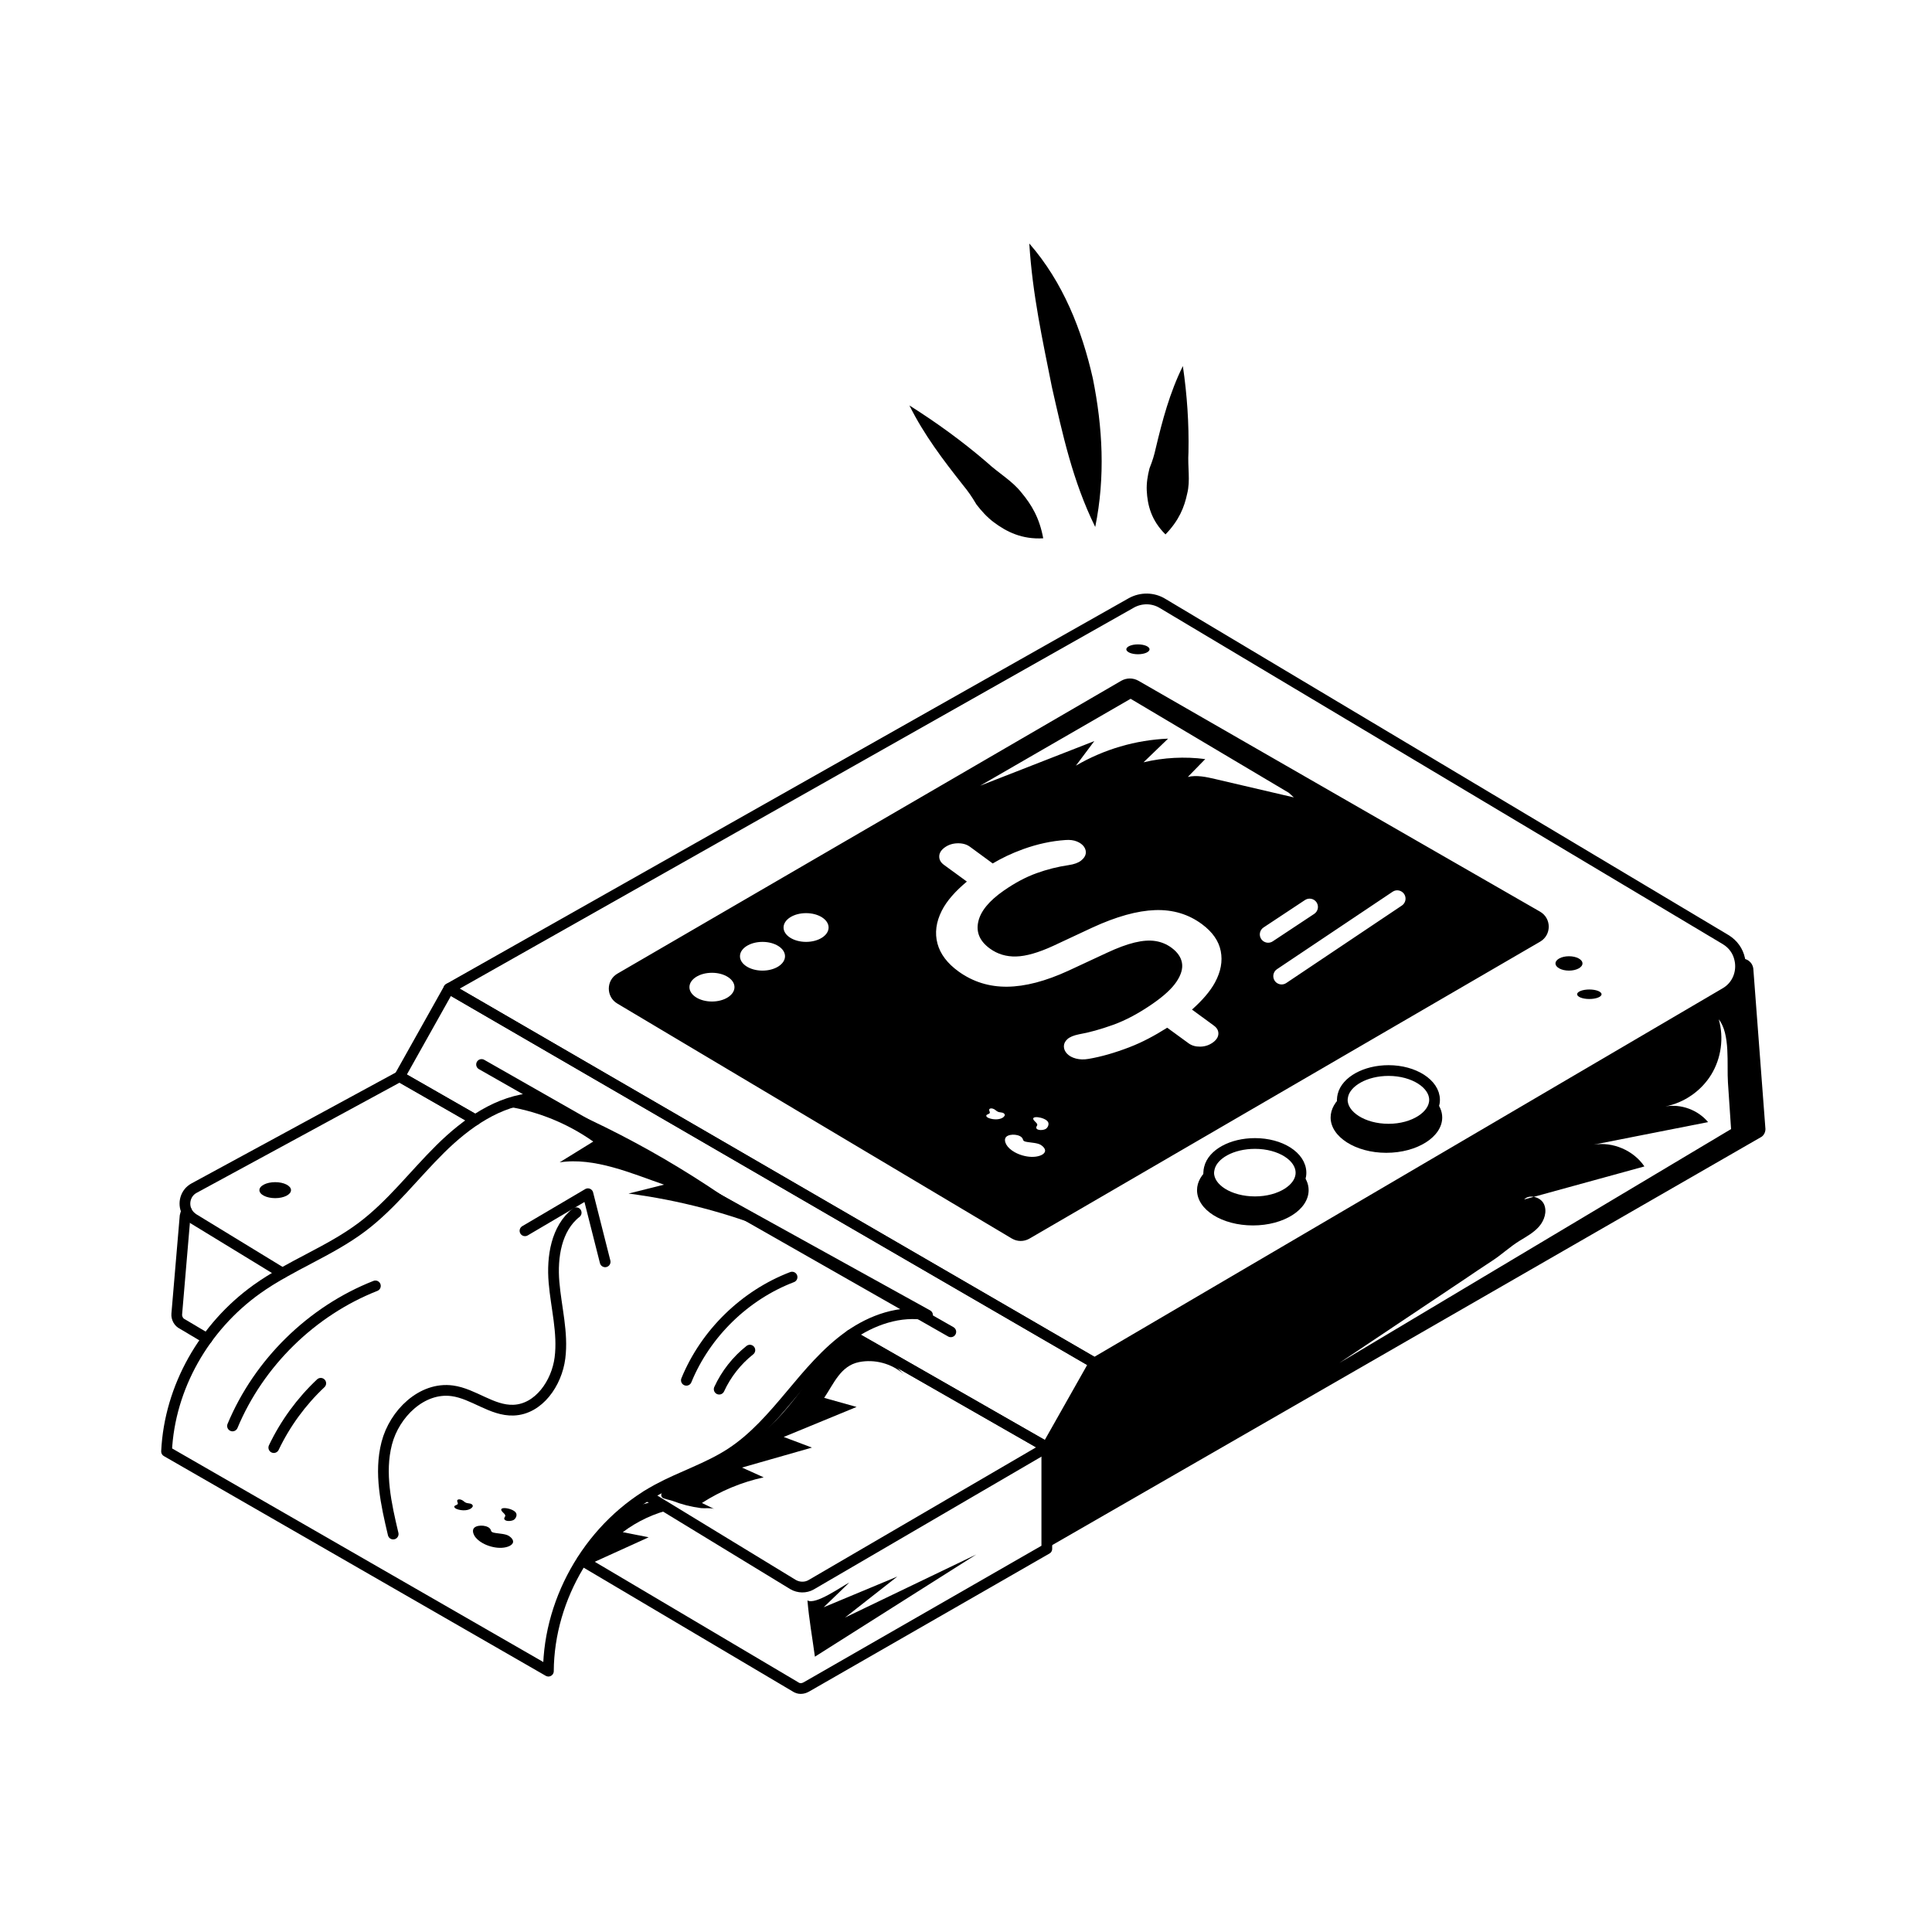
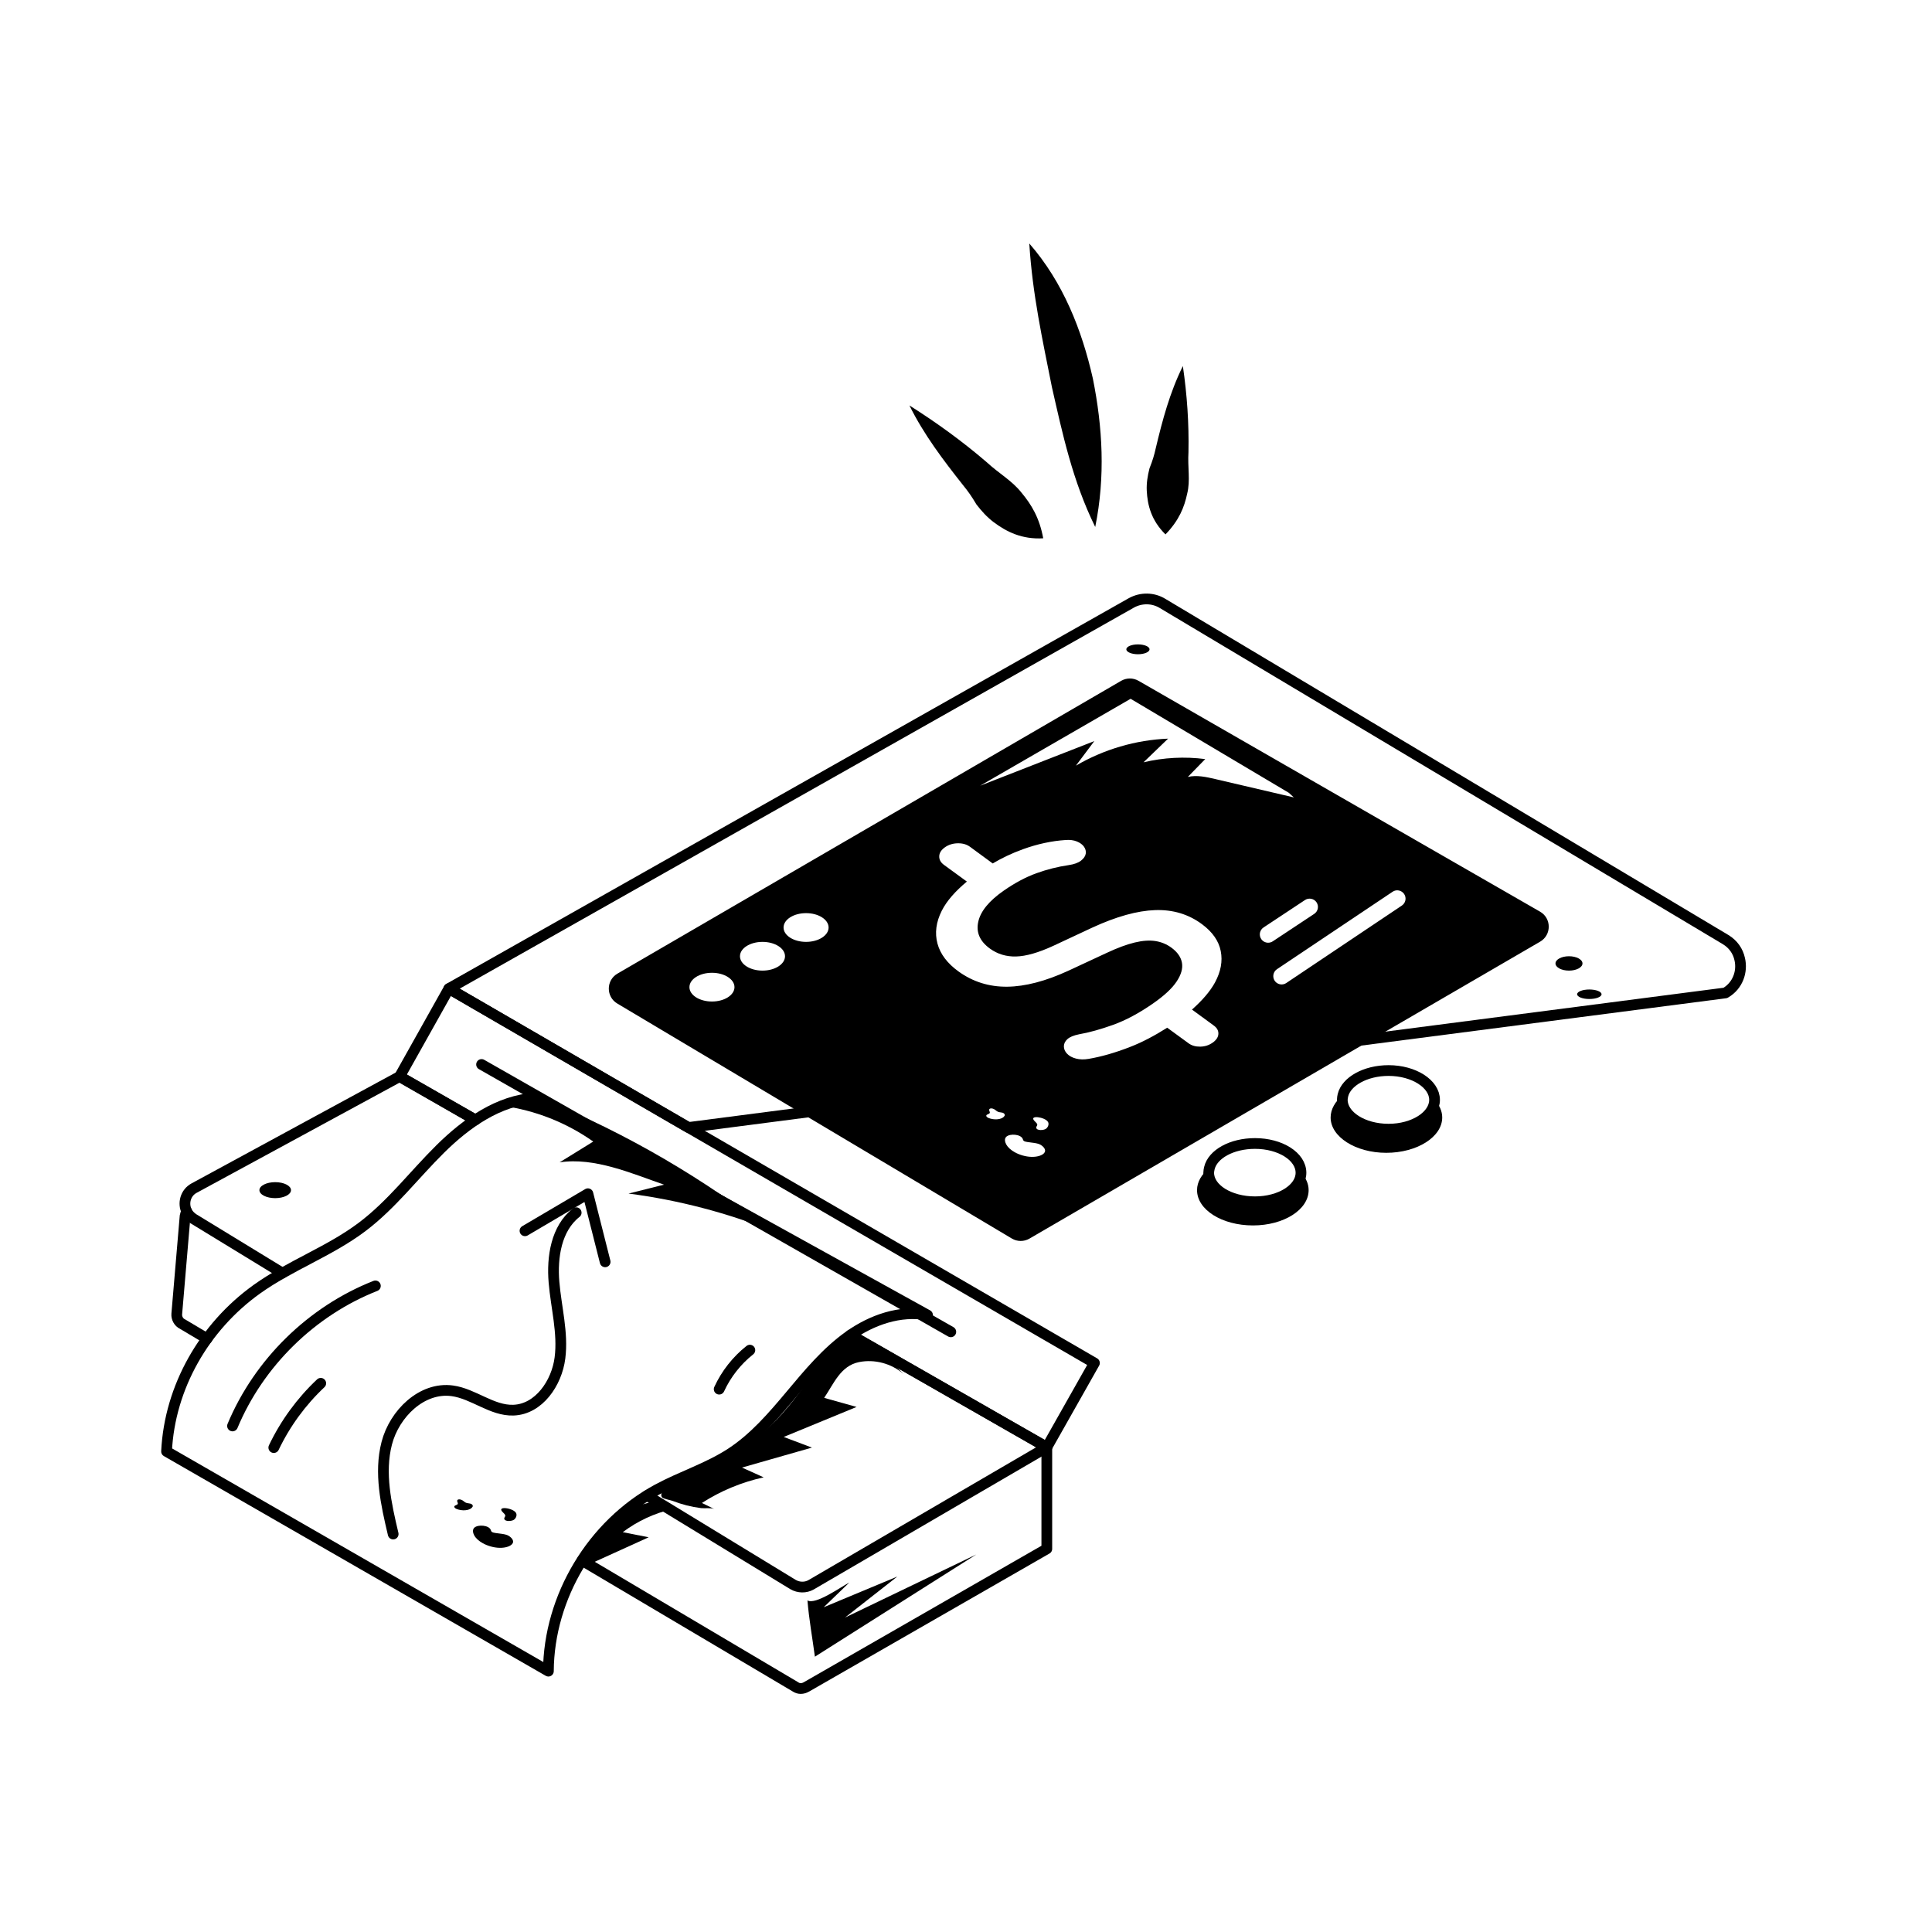
<svg xmlns="http://www.w3.org/2000/svg" width="180" height="180" viewBox="0 0 180 180" fill="none">
  <path d="M97.529 134.84V144.305L75.154 157.153C74.781 157.371 74.409 157.371 74.098 157.153L54.236 145.391" stroke="black" stroke-miterlimit="10" stroke-linecap="round" stroke-linejoin="round" />
  <path d="M19.292 124.722L16.995 123.357C16.654 123.202 16.437 122.798 16.468 122.426L17.244 113.302C17.275 113.146 17.306 113.022 17.399 112.898V112.867" stroke="black" stroke-miterlimit="10" stroke-linecap="round" stroke-linejoin="round" />
  <path d="M95.897 22.684C99.05 26.301 100.792 30.737 101.817 35.255C102.732 39.808 102.991 44.41 102.04 49.096C99.921 44.789 98.988 40.391 98.005 36.071C97.143 31.719 96.193 27.456 95.897 22.684Z" fill="black" />
  <path d="M84.728 37.774C87.286 39.39 89.671 41.124 91.916 43.051C93.086 44.133 94.284 44.772 95.171 45.902C96.089 47.001 96.845 48.237 97.194 50.152C95.227 50.268 93.788 49.557 92.574 48.646C91.963 48.185 91.447 47.618 90.97 46.995C90.529 46.251 90.195 45.774 89.713 45.185C87.897 42.886 86.089 40.517 84.728 37.774Z" fill="black" />
  <path d="M110.205 34.105C110.601 36.814 110.779 39.461 110.727 42.12C110.637 43.562 110.921 44.748 110.606 45.998C110.339 47.253 109.86 48.468 108.585 49.791C107.263 48.484 106.905 47.067 106.84 45.7C106.809 45.01 106.92 44.327 107.095 43.639C107.387 42.902 107.534 42.417 107.682 41.746C108.294 39.187 108.973 36.591 110.205 34.105Z" fill="black" />
  <path d="M79.25 124.381L97.529 134.84L101.967 126.988L64.136 105.046L41.823 92.105L37.23 100.298L44.274 104.333" stroke="black" stroke-miterlimit="10" stroke-linecap="round" stroke-linejoin="round" />
  <path d="M26.306 118.609L18.02 113.55C17.74 113.364 17.554 113.146 17.399 112.898V112.867C17.026 112.122 17.275 111.129 18.082 110.695L37.23 100.298L44.275 104.333" stroke="black" stroke-miterlimit="10" stroke-linecap="round" stroke-linejoin="round" />
  <path d="M79.25 124.381L97.529 134.84L75.557 147.657C75.061 147.936 74.409 147.936 73.881 147.626L60.288 139.34" stroke="black" stroke-miterlimit="10" stroke-linecap="round" stroke-linejoin="round" />
  <path d="M44.866 99.175L88.584 124.083" stroke="black" stroke-miterlimit="10" stroke-linecap="round" stroke-linejoin="round" />
  <path d="M86.416 122.523C83.87 122.037 81.219 122.974 79.106 124.475C76.993 125.976 75.321 128.003 73.656 129.99C71.991 131.976 70.274 133.975 68.104 135.392C65.969 136.785 63.491 137.553 61.249 138.765C55.174 142.05 51.131 148.791 51.093 155.697L15.517 135.226C15.805 129.225 19.046 123.608 23.932 120.111C27.028 117.895 30.713 116.593 33.751 114.299C36.485 112.236 38.58 109.459 41.015 107.05C43.45 104.642 46.454 102.51 49.872 102.303L86.416 122.523Z" stroke="black" stroke-miterlimit="10" stroke-linecap="round" stroke-linejoin="round" />
-   <path d="M160.747 92.509L101.967 126.988L64.136 105.047L41.822 92.105L105.412 56.167C106.312 55.671 107.429 55.671 108.329 56.23L160.778 87.543C161.491 87.978 161.926 88.629 162.081 89.343C162.36 90.491 161.926 91.826 160.747 92.509Z" stroke="black" stroke-miterlimit="10" stroke-linecap="round" stroke-linejoin="round" />
+   <path d="M160.747 92.509L64.136 105.047L41.822 92.105L105.412 56.167C106.312 55.671 107.429 55.671 108.329 56.23L160.778 87.543C161.491 87.978 161.926 88.629 162.081 89.343C162.36 90.491 161.926 91.826 160.747 92.509Z" stroke="black" stroke-miterlimit="10" stroke-linecap="round" stroke-linejoin="round" />
  <path d="M134.368 104.115C134.368 105.916 132.04 107.405 129.154 107.405C126.298 107.405 123.971 105.916 123.971 104.115C123.971 103.34 124.406 102.595 125.119 102.036C125.088 102.191 125.057 102.315 125.057 102.471C125.057 103.96 126.981 105.202 129.371 105.202C131.729 105.202 133.654 103.96 133.654 102.471C134.119 102.967 134.368 103.526 134.368 104.115Z" fill="black" />
  <path d="M133.654 102.471C133.654 103.96 131.73 105.202 129.371 105.202C126.981 105.202 125.058 103.96 125.058 102.471C125.058 102.315 125.089 102.191 125.12 102.036C125.43 100.763 127.199 99.74 129.371 99.74C131.73 99.74 133.654 100.981 133.654 102.471Z" stroke="black" stroke-miterlimit="10" stroke-linecap="round" stroke-linejoin="round" />
  <path d="M121.922 110.881C121.922 112.712 119.595 114.171 116.739 114.171C113.853 114.171 111.525 112.712 111.525 110.881C111.525 110.105 111.96 109.391 112.674 108.833C112.643 108.988 112.612 109.112 112.612 109.267C112.612 110.757 114.536 111.967 116.925 111.967C119.284 111.967 121.209 110.757 121.209 109.267C121.674 109.733 121.922 110.291 121.922 110.881Z" fill="black" />
  <path d="M121.209 109.267C121.209 110.757 119.284 111.967 116.926 111.967C114.536 111.967 112.612 110.757 112.612 109.267C112.612 109.112 112.643 108.988 112.674 108.833C112.985 107.53 114.754 106.536 116.926 106.536C119.284 106.536 121.209 107.746 121.209 109.267Z" stroke="black" stroke-miterlimit="10" stroke-linecap="round" stroke-linejoin="round" />
  <path d="M143.482 84.936L106.071 63.428C105.57 63.14 104.953 63.142 104.454 63.432L57.526 90.711C56.46 91.33 56.452 92.867 57.511 93.497L94.269 115.39C94.774 115.691 95.401 115.694 95.909 115.399L143.489 87.734C144.564 87.109 144.56 85.555 143.482 84.936ZM105.337 65.105L120.082 73.867C120.298 74.083 120.327 74.077 120.543 74.293C118.105 73.724 115.667 73.154 113.228 72.584C112.387 72.388 111.51 72.191 110.667 72.385C111.208 71.831 111.749 71.276 112.29 70.722C110.376 70.473 108.418 70.575 106.541 71.022C107.303 70.287 108.066 69.552 108.828 68.817C105.818 68.939 102.841 69.812 100.241 71.334C100.754 70.627 101.441 69.754 101.954 69.047L91.317 73.202L105.337 65.105ZM66.331 93.309C65.172 93.309 64.233 92.71 64.233 91.971C64.233 91.232 65.172 90.632 66.331 90.632C67.49 90.632 68.43 91.232 68.43 91.971C68.43 92.71 67.49 93.309 66.331 93.309ZM71.04 90.43C69.881 90.43 68.941 89.831 68.941 89.091C68.941 88.352 69.881 87.753 71.04 87.753C72.199 87.753 73.138 88.352 73.138 89.091C73.138 89.831 72.199 90.43 71.04 90.43ZM75.1 87.753C73.941 87.753 73.002 87.153 73.002 86.414C73.002 85.674 73.941 85.075 75.1 85.075C76.259 85.075 77.198 85.674 77.198 86.414C77.198 87.153 76.259 87.753 75.1 87.753ZM92.291 104.224C92.169 104.192 92.051 104.147 91.972 104.085C91.893 104.023 91.861 103.941 91.915 103.883C92.001 103.812 92.137 103.787 92.194 103.724C92.255 103.658 92.205 103.568 92.174 103.487C92.144 103.406 92.147 103.309 92.27 103.276C92.41 103.238 92.596 103.314 92.704 103.393C92.812 103.473 92.904 103.568 93.064 103.611C93.173 103.64 93.297 103.636 93.404 103.668C93.581 103.721 93.648 103.853 93.598 103.948C93.44 104.252 92.856 104.373 92.291 104.224ZM96.105 107.783C95.542 107.769 94.973 107.591 94.542 107.352C94.18 107.15 93.898 106.894 93.753 106.632C93.629 106.407 93.554 106.09 93.76 105.904C94.108 105.591 95.108 105.671 95.287 106.111C95.313 106.176 95.318 106.246 95.395 106.301C95.473 106.357 95.603 106.381 95.72 106.399C96.103 106.46 96.674 106.485 96.963 106.667C97.263 106.855 97.444 107.116 97.341 107.336C97.205 107.627 96.669 107.798 96.105 107.783ZM97.444 105.169C97.247 105.308 96.595 105.368 96.543 105.069C96.527 104.975 96.63 104.897 96.64 104.806C96.653 104.685 96.507 104.566 96.394 104.452C95.796 103.85 97.378 104.059 97.643 104.534C97.754 104.732 97.646 105.026 97.444 105.169ZM113.103 95.561C113.393 95.773 113.529 96.031 113.513 96.333C113.497 96.636 113.315 96.908 112.969 97.149C112.623 97.389 112.239 97.509 111.814 97.513C111.386 97.518 111.029 97.415 110.738 97.202L108.747 95.749C107.585 96.484 106.418 97.109 105.244 97.559C103.862 98.092 102.589 98.456 101.423 98.653C100.994 98.729 100.602 98.718 100.244 98.624C99.884 98.529 99.608 98.377 99.413 98.168C99.216 97.961 99.12 97.732 99.119 97.487C99.118 97.241 99.227 97.017 99.444 96.817C99.661 96.619 100.02 96.468 100.524 96.364C101.472 96.199 102.534 95.903 103.709 95.482C104.885 95.058 106.12 94.398 107.415 93.499C108.458 92.775 109.194 92.093 109.619 91.453C110.046 90.814 110.214 90.23 110.12 89.703C110.027 89.178 109.704 88.711 109.153 88.303C108.704 87.972 108.204 87.763 107.65 87.676C107.099 87.589 106.454 87.633 105.715 87.812C104.972 87.991 104.108 88.31 103.115 88.776L99.534 90.442C97.414 91.416 95.514 91.911 93.836 91.929C92.157 91.945 90.647 91.475 89.315 90.517C88.263 89.76 87.605 88.892 87.341 87.91C87.078 86.928 87.211 85.909 87.739 84.858C88.207 83.925 89.021 83.019 90.081 82.134L87.947 80.578C87.642 80.355 87.495 80.087 87.507 79.77C87.517 79.455 87.699 79.175 88.055 78.928C88.392 78.694 88.787 78.574 89.24 78.567C89.693 78.561 90.068 78.671 90.373 78.894L92.489 80.446C93.308 79.96 94.231 79.508 95.326 79.113C96.66 78.633 97.975 78.349 99.269 78.263C99.681 78.23 100.036 78.276 100.334 78.399C100.632 78.522 100.852 78.685 100.995 78.89C101.137 79.094 101.191 79.311 101.156 79.536C101.119 79.764 100.973 79.979 100.717 80.182C100.461 80.385 100.077 80.525 99.571 80.599C98.555 80.747 97.552 81 96.568 81.355C95.581 81.711 94.568 82.249 93.529 82.97C92.152 83.926 91.356 84.895 91.142 85.881C90.924 86.866 91.289 87.698 92.23 88.379C92.94 88.893 93.754 89.138 94.674 89.113C95.596 89.088 96.745 88.76 98.125 88.125L101.775 86.419C104.011 85.389 105.961 84.849 107.622 84.792C109.279 84.736 110.736 85.175 111.993 86.109C112.972 86.837 113.552 87.672 113.735 88.615C113.92 89.554 113.74 90.524 113.204 91.522C112.737 92.384 111.99 93.228 111.055 94.06L113.103 95.561ZM118.15 87.831C117.899 87.831 117.653 87.709 117.502 87.483C117.265 87.127 117.365 86.645 117.723 86.409L121.587 83.851C121.939 83.619 122.424 83.713 122.66 84.069C122.899 84.426 122.799 84.908 122.442 85.145L118.578 87.703C118.447 87.79 118.299 87.831 118.15 87.831ZM130.606 84.37L119.838 91.587C119.705 91.676 119.553 91.718 119.405 91.718C119.156 91.718 118.911 91.597 118.759 91.374C118.523 91.018 118.617 90.536 118.972 90.298L129.746 83.082C130.094 82.841 130.579 82.937 130.822 83.294C131.058 83.651 130.964 84.132 130.606 84.37Z" fill="black" />
-   <path d="M163.354 90.274C163.292 89.654 162.733 89.219 162.143 89.343H162.081C162.361 90.491 161.926 91.826 160.747 92.509L101.967 126.988L97.529 134.839V144.243L164.006 105.978C164.347 105.823 164.533 105.419 164.471 105.047L163.354 90.274ZM143.875 115.584L124.79 126.979C126.867 125.59 128.946 124.202 131.023 122.812C132.822 121.609 134.621 120.407 136.421 119.204C137.277 118.631 138.125 118.041 138.993 117.484C139.904 116.9 140.666 116.16 141.586 115.597C142.225 115.205 142.901 114.838 143.392 114.272C143.885 113.706 144.159 112.877 143.851 112.193C143.682 111.819 143.296 111.576 142.897 111.506C142.599 111.588 142.3 111.67 142.002 111.752C142.231 111.503 142.569 111.448 142.897 111.506C146.334 110.562 149.77 109.618 153.206 108.673C152.189 107.176 150.267 106.352 148.482 106.645C152.034 105.945 155.585 105.244 159.137 104.544C158.192 103.408 156.62 102.829 155.164 103.083C156.914 102.74 158.501 101.638 159.432 100.118C160.363 98.598 160.624 96.683 160.134 94.969C161.225 96.339 160.874 99.152 160.989 100.862C161.086 102.305 161.183 103.749 161.28 105.193L143.875 115.584Z" fill="black" />
  <path d="M146.179 90.43C146.873 90.43 147.436 90.13 147.436 89.761C147.436 89.391 146.873 89.091 146.179 89.091C145.484 89.091 144.921 89.391 144.921 89.761C144.921 90.13 145.484 90.43 146.179 90.43Z" fill="black" />
  <path d="M148.074 93.075C148.703 93.075 149.212 92.877 149.212 92.632C149.212 92.387 148.703 92.189 148.074 92.189C147.446 92.189 146.937 92.387 146.937 92.632C146.937 92.877 147.446 93.075 148.074 93.075Z" fill="black" />
  <path d="M72.23 132.399C69.812 134.858 66.776 136.578 63.704 138.083C63.275 138.293 61.171 138.8 61.686 139.507C61.783 139.64 62.493 139.769 62.656 139.832C63.084 139.996 63.519 140.138 63.964 140.252C64.408 140.365 64.859 140.451 65.313 140.508C65.641 140.55 66.276 140.458 66.559 140.596C66.172 140.407 65.784 140.217 65.396 140.028C67.152 138.898 69.111 138.085 71.15 137.64C70.477 137.336 69.803 137.033 69.13 136.729C71.302 136.109 73.474 135.488 75.645 134.868C74.769 134.538 73.893 134.208 73.017 133.878C75.279 132.946 77.542 132.014 79.805 131.082C78.799 130.8 77.793 130.517 76.787 130.235C77.692 128.895 78.32 127.251 80.027 126.905C81.482 126.61 83.064 127.032 84.179 128.013C83.097 126.931 82.207 125.958 80.791 125.297C80.057 124.954 79.27 124.555 78.474 124.906C77.67 125.261 77.182 126.098 76.675 126.771C75.237 128.68 73.912 130.689 72.23 132.399Z" fill="black" />
  <path d="M36.631 142.923C35.974 140.145 35.318 137.233 36.031 134.469C36.744 131.705 39.311 129.193 42.139 129.579C44.129 129.851 45.832 131.452 47.839 131.381C50.202 131.297 51.873 128.861 52.171 126.515C52.469 124.17 51.813 121.82 51.615 119.464C51.416 117.108 51.822 114.446 53.681 112.984" stroke="black" stroke-miterlimit="10" stroke-linecap="round" stroke-linejoin="round" />
  <path d="M48.912 114.67L54.774 111.217L56.38 117.561" stroke="black" stroke-miterlimit="10" stroke-linecap="round" stroke-linejoin="round" />
  <path d="M21.663 132.853C24.121 126.963 29.037 122.144 34.974 119.805" stroke="black" stroke-miterlimit="10" stroke-linecap="round" stroke-linejoin="round" />
  <path d="M25.509 134.869C26.58 132.625 28.072 130.581 29.884 128.878" stroke="black" stroke-miterlimit="10" stroke-linecap="round" stroke-linejoin="round" />
-   <path d="M63.948 128.598C65.738 124.234 69.389 120.669 73.795 118.985" stroke="black" stroke-miterlimit="10" stroke-linecap="round" stroke-linejoin="round" />
  <path d="M67.005 129.425C67.655 128.012 68.643 126.755 69.863 125.789" stroke="black" stroke-miterlimit="10" stroke-linecap="round" stroke-linejoin="round" />
  <path d="M46.831 103.029C49.857 103.441 52.779 104.593 55.271 106.357C54.227 107.003 53.182 107.648 52.138 108.293C55.381 107.794 58.874 109.336 61.864 110.372C60.761 110.648 59.659 110.925 58.557 111.201C63.227 111.807 67.819 113.01 72.185 114.773C71.568 114.567 70.929 113.834 70.353 113.496C69.702 113.114 69.129 112.674 68.504 112.232C66.801 111.028 65.055 109.883 63.272 108.8C59.707 106.634 55.991 104.714 52.16 103.061C51.367 102.718 50.727 102.366 49.852 102.48C48.849 102.612 47.833 102.855 46.831 103.029Z" fill="black" />
  <path d="M44.977 143.776C45.408 144.016 45.977 144.193 46.541 144.208C47.104 144.223 47.64 144.051 47.776 143.761C47.879 143.541 47.698 143.28 47.399 143.092C47.109 142.91 46.538 142.885 46.156 142.824C46.038 142.805 45.908 142.782 45.83 142.726C45.753 142.671 45.748 142.601 45.722 142.535C45.543 142.095 44.544 142.015 44.195 142.329C43.989 142.515 44.064 142.832 44.188 143.057C44.333 143.319 44.615 143.575 44.977 143.776Z" fill="black" />
  <path d="M42.35 140.308C42.296 140.366 42.328 140.448 42.407 140.51C42.486 140.572 42.604 140.617 42.726 140.649C43.291 140.798 43.875 140.676 44.033 140.373C44.083 140.277 44.016 140.145 43.839 140.093C43.732 140.061 43.608 140.064 43.498 140.035C43.339 139.994 43.247 139.898 43.139 139.818C43.031 139.739 42.845 139.663 42.705 139.701C42.582 139.733 42.578 139.831 42.609 139.912C42.64 139.993 42.69 140.082 42.628 140.15C42.572 140.212 42.435 140.237 42.35 140.308Z" fill="black" />
  <path d="M46.829 140.876C46.943 140.991 47.088 141.11 47.075 141.23C47.065 141.322 46.962 141.4 46.978 141.493C47.03 141.793 47.682 141.733 47.88 141.593C48.081 141.451 48.189 141.157 48.078 140.959C47.813 140.484 46.232 140.274 46.829 140.876Z" fill="black" />
  <path d="M60.638 139.959C61.31 140.171 61.981 140.384 62.653 140.597C60.981 140.977 59.392 141.716 58.023 142.748C58.826 142.907 59.63 143.067 60.434 143.226C59.341 143.723 58.249 144.219 57.156 144.715C56.465 145.029 55.774 145.343 55.083 145.657C54.94 145.722 54.773 145.787 54.632 145.718C54.486 145.646 54.437 145.453 54.478 145.296C54.519 145.139 54.628 145.01 54.734 144.887C56 143.421 57.265 141.955 58.531 140.489L60.638 139.959Z" fill="black" />
  <path d="M75.923 154.35C80.935 151.176 85.946 148.002 90.958 144.828C86.883 146.786 82.808 148.744 78.732 150.702C80.355 149.429 81.978 148.156 83.602 146.883C81.315 147.836 79.028 148.789 76.742 149.743C77.537 148.976 78.333 148.209 79.129 147.442C78.365 147.832 75.987 149.551 75.228 149.107C75.373 150.856 75.689 152.609 75.923 154.35Z" fill="black" />
  <path d="M25.64 111.629C26.453 111.629 27.112 111.295 27.112 110.884C27.112 110.473 26.453 110.139 25.64 110.139C24.827 110.139 24.168 110.473 24.168 110.884C24.168 111.295 24.827 111.629 25.64 111.629Z" fill="black" />
  <path d="M106.019 60.955C106.616 60.955 107.099 60.749 107.099 60.496C107.099 60.242 106.616 60.036 106.019 60.036C105.423 60.036 104.939 60.242 104.939 60.496C104.939 60.749 105.423 60.955 106.019 60.955Z" fill="black" />
</svg>